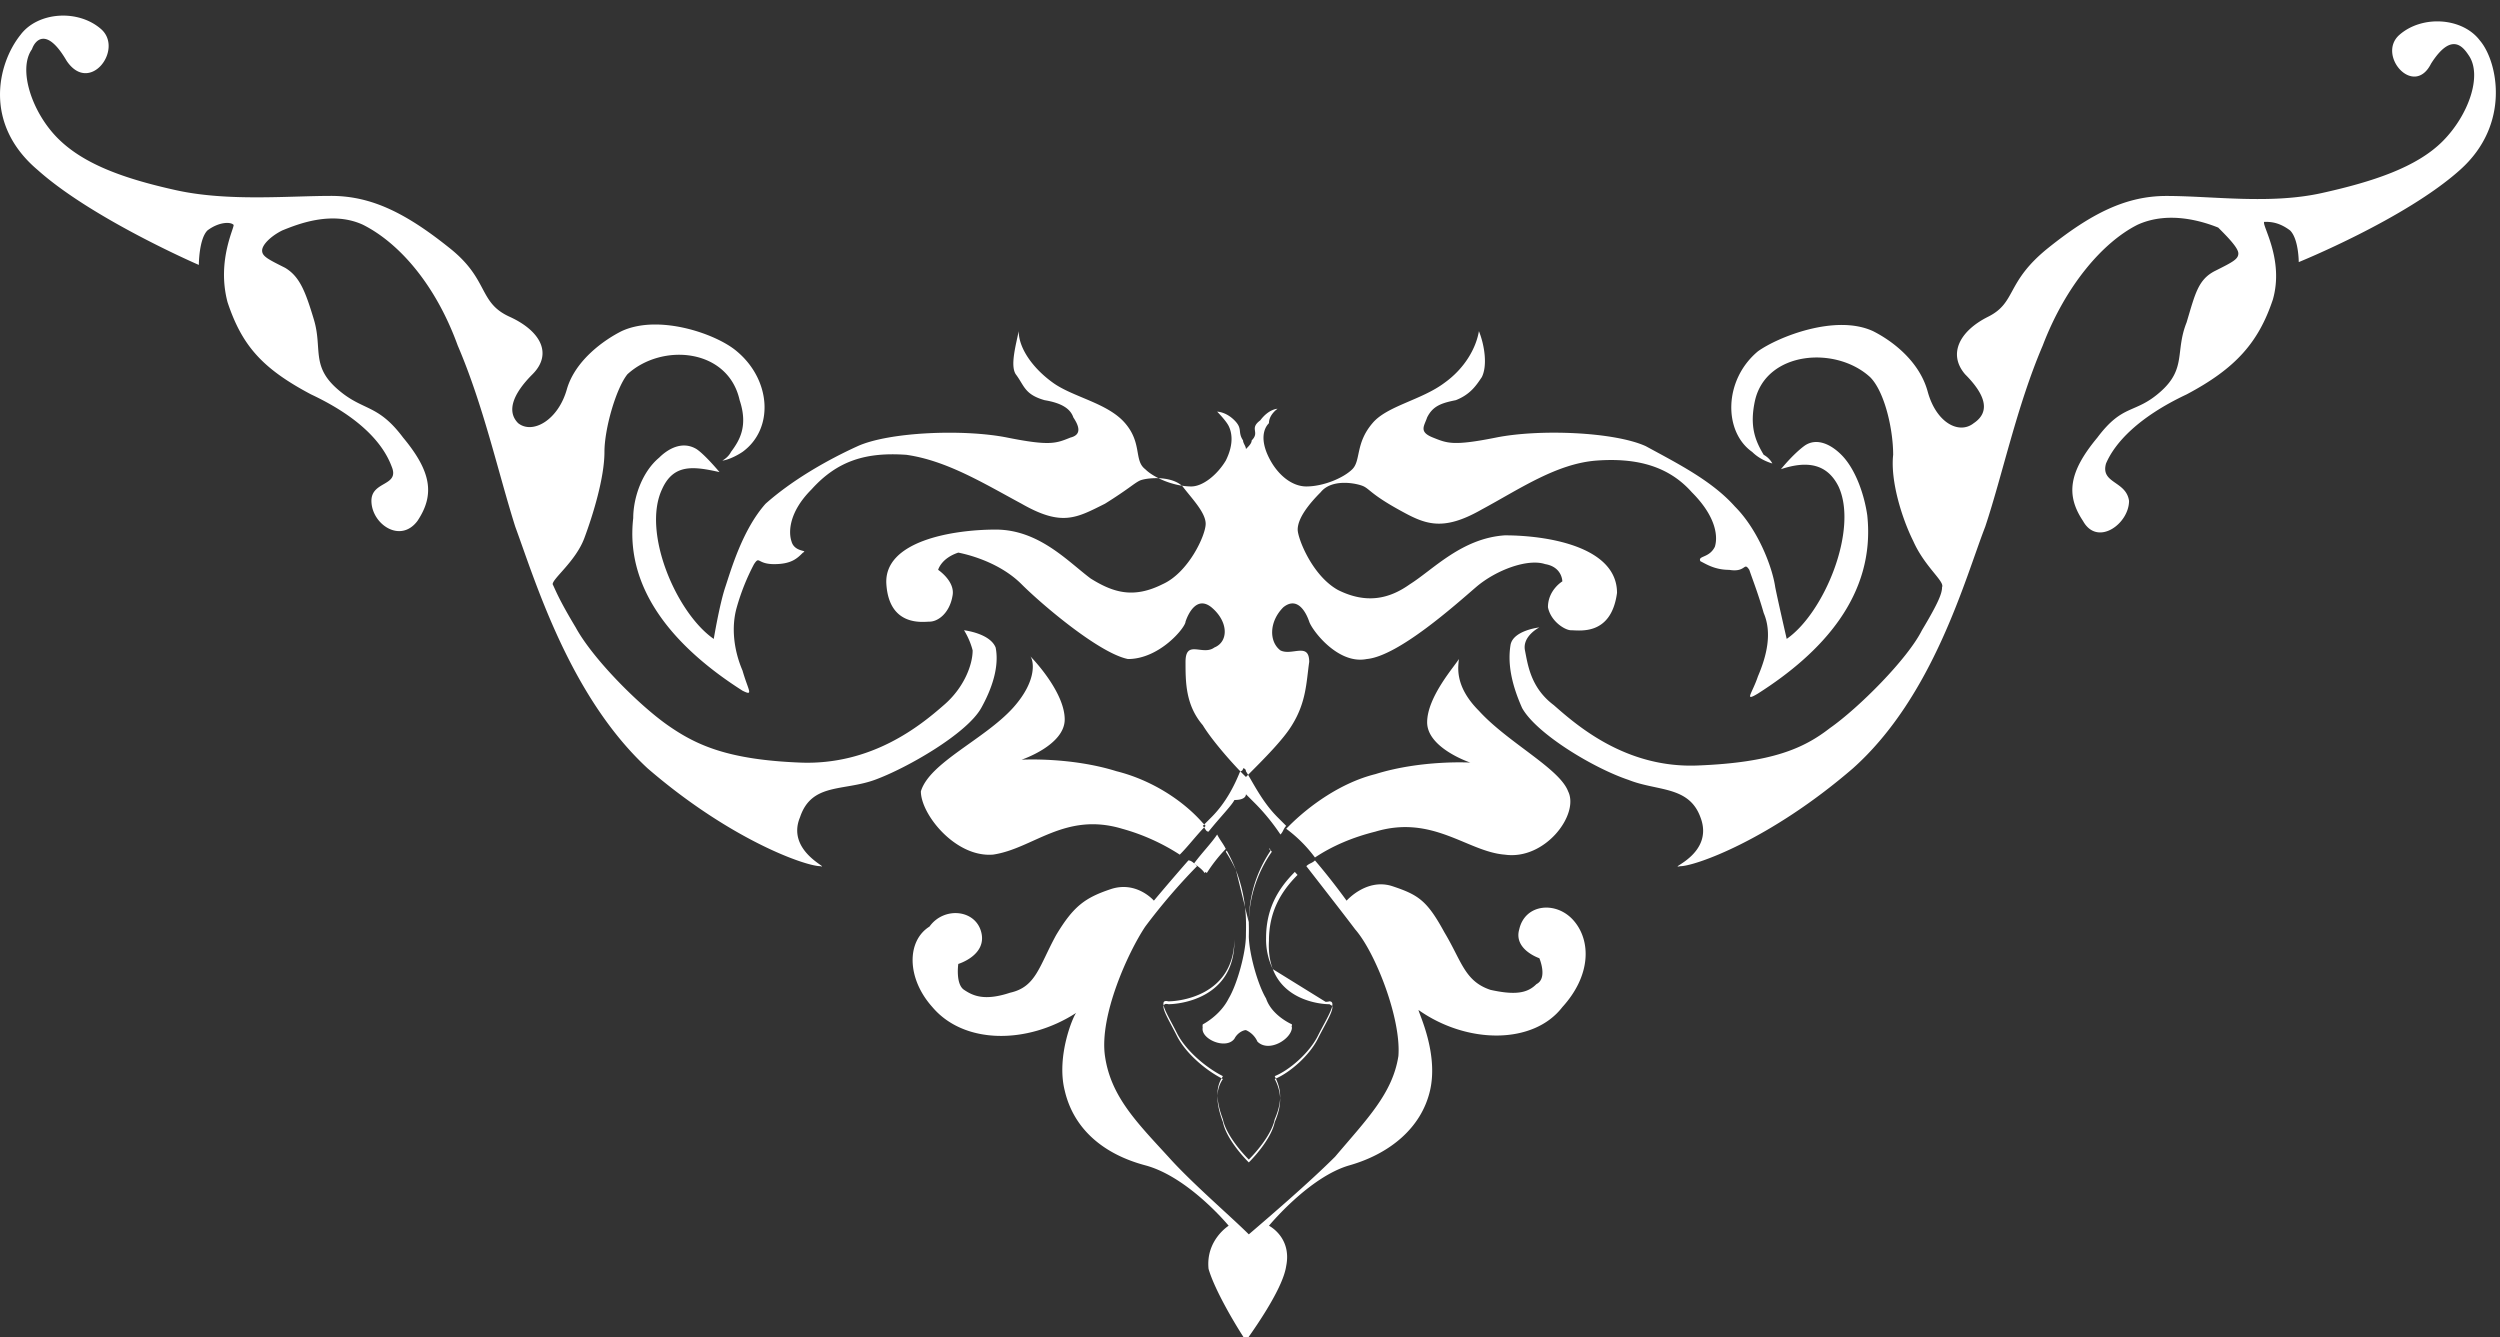
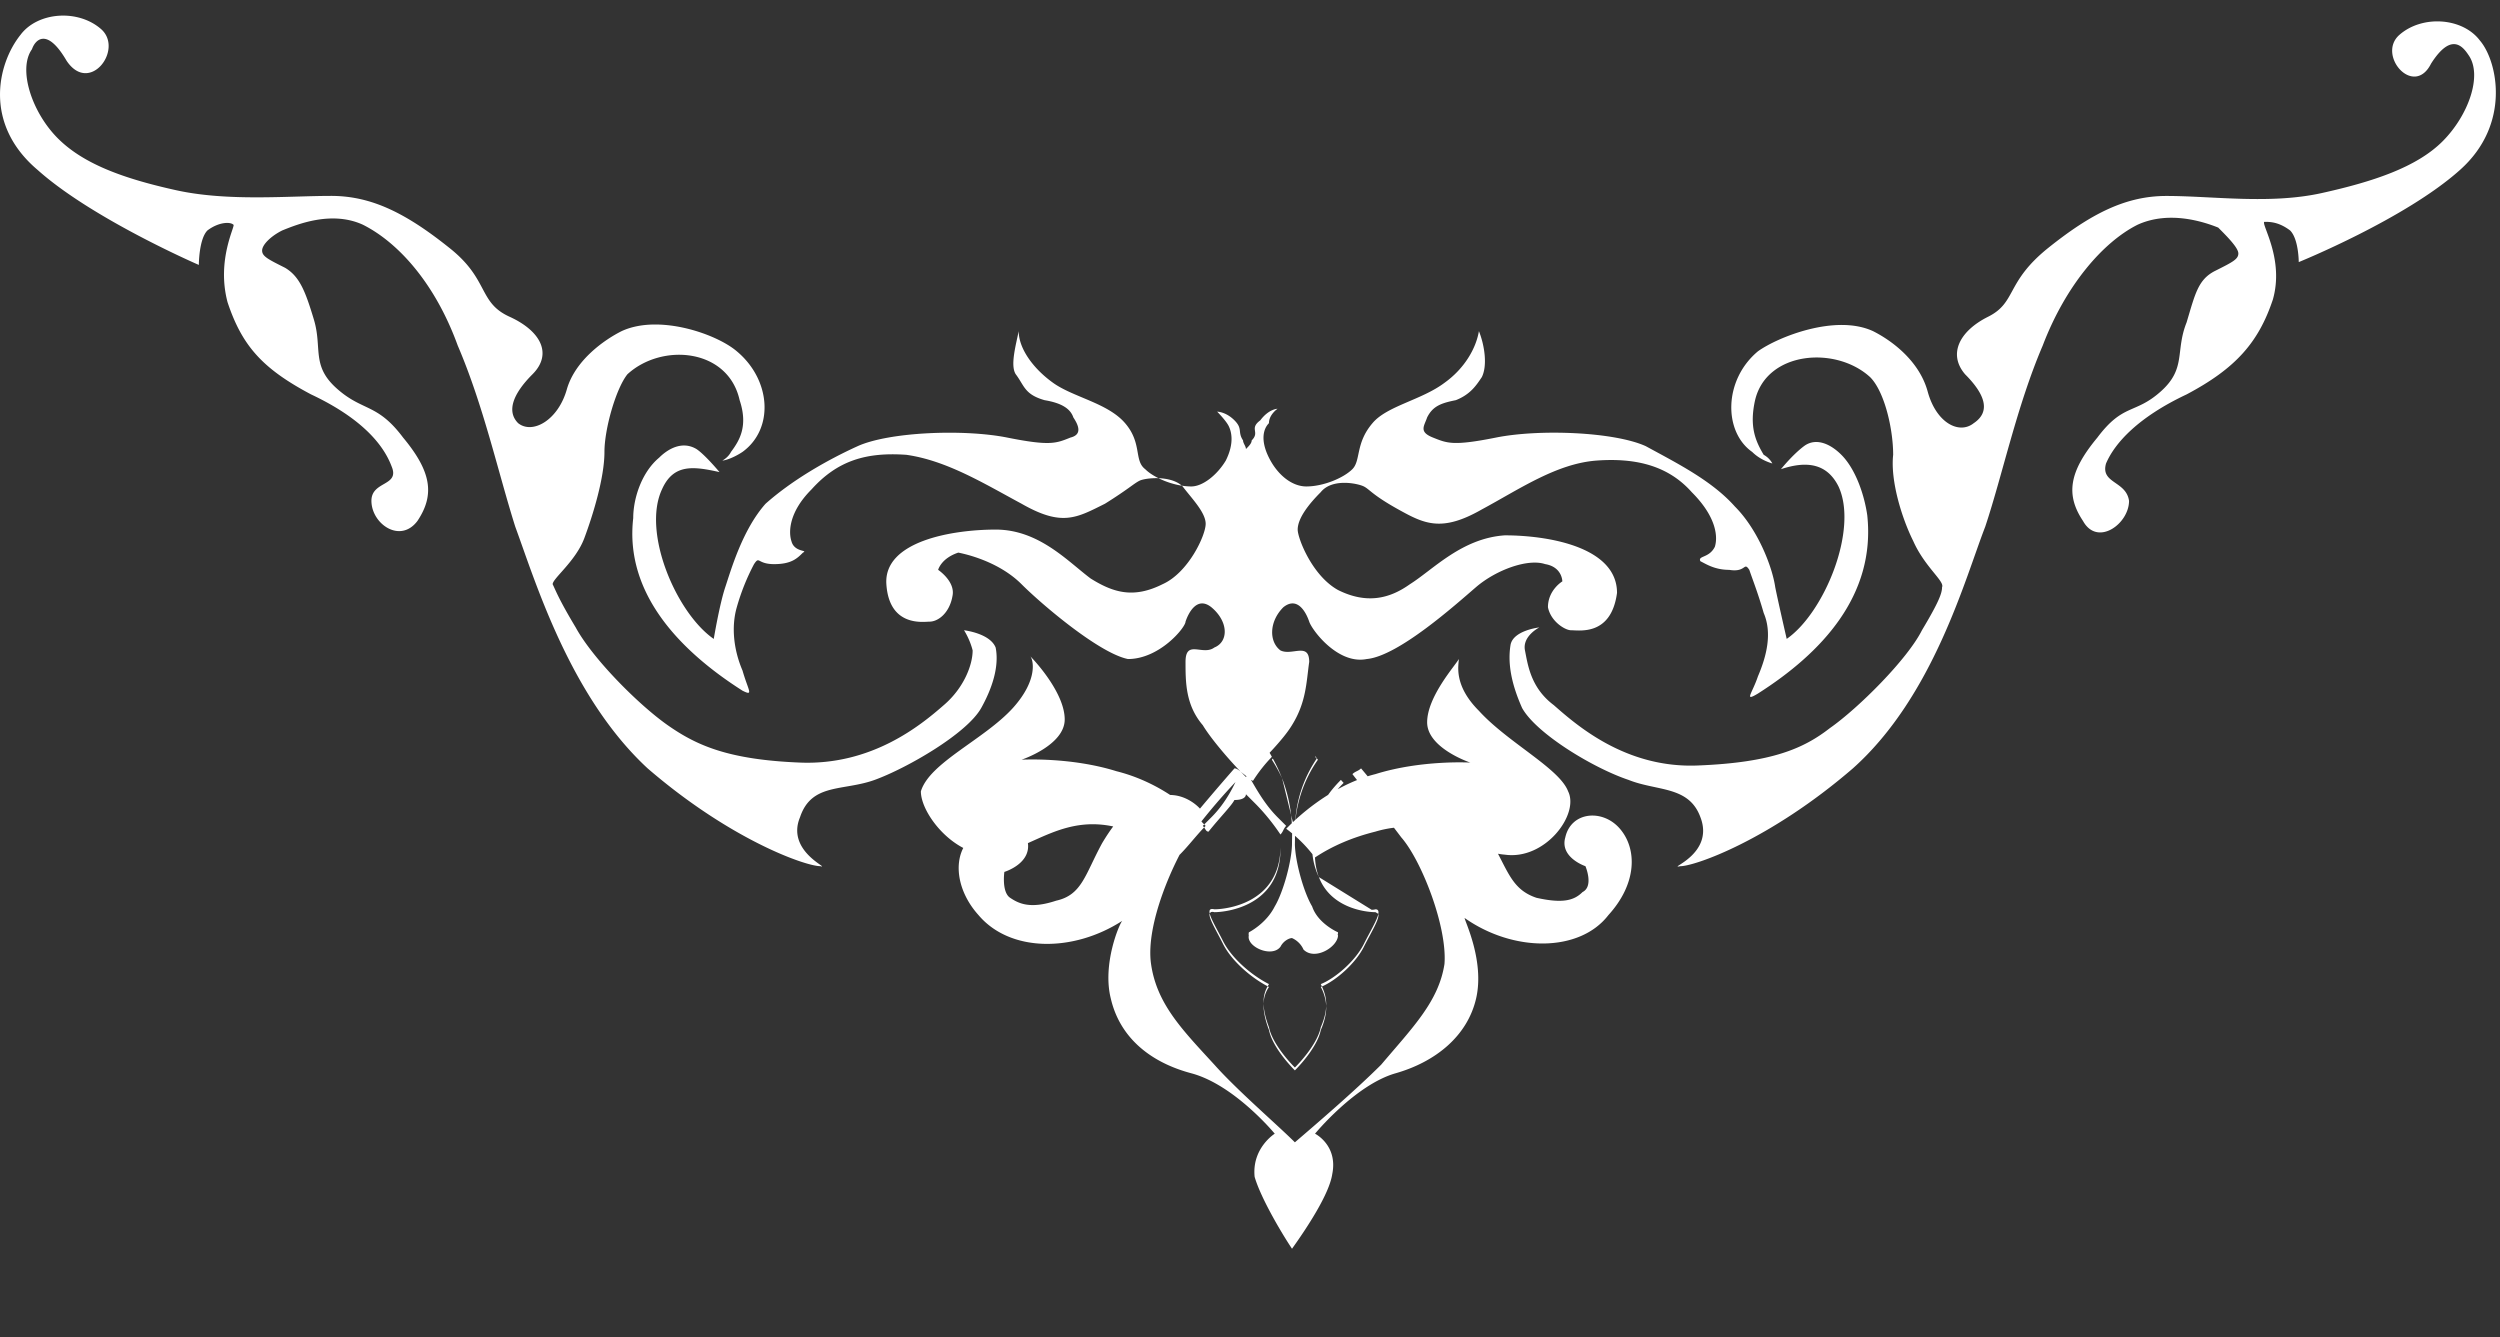
<svg xmlns="http://www.w3.org/2000/svg" width="86" height="46" viewBox="0 0 86 46">
  <rect x="0" y="0" width="86" height="46" fill="#333333" stroke="none" />
  <g>
    <g>
-       <path fill="#fff" d="M45.235 29.499a4.692 4.692 0 0 0-.99-.99l.1-.099c.692-.692 1.78-1.484 2.968-1.78 1.583-.496 3.265-.397 3.265-.397s-1.484-.495-1.484-1.385.99-1.98 1.089-2.177c0 .198-.198.89.692 1.781.99 1.089 2.771 1.98 3.068 2.77.396.792-.792 2.376-2.177 2.178-1.286-.1-2.474-1.386-4.453-.792-.792.198-1.484.495-2.078.89zm-11.083-.1c-1.286.1-2.474-1.385-2.474-2.176.297-.99 2.177-1.781 3.167-2.87.89-.99.692-1.682.593-1.781.198.198 1.188 1.286 1.188 2.177 0 .89-1.484 1.385-1.484 1.385s1.682-.099 3.265.396c1.188.297 2.276.99 2.969 1.781l.05.05-.05.05a.443.443 0 0 1 .046.053c-.28.29-.559.657-.838.936a7.142 7.142 0 0 0-1.979-.89c-1.98-.595-3.068.692-4.453.89zm7.273-1.038l.248-.248c.494-.494.791-1.088.99-1.583l.098.1.099.098.074-.074c.273.468.56 1.005 1.015 1.46l.296.296c-.099.1-.099.198-.198.297-.395-.594-.791-.99-.89-1.088l-.297-.297c0 .099-.099.198-.396.198-.099.198-.495.593-.89 1.088-.081 0-.096-.066-.152-.144l.053-.054zm1.239-1.83c-.404-.419-1.014-1.128-1.288-1.584-.594-.693-.594-1.484-.594-2.177 0-.792.594-.198.99-.495.494-.198.494-.89-.1-1.385-.494-.396-.791.198-.89.495 0 .197-.89 1.286-1.98 1.286-.989-.198-2.968-1.88-3.66-2.573-.693-.693-1.683-.99-2.177-1.088-.594.198-.693.593-.693.593s.594.396.495.89c-.1.595-.495.892-.792.892-.198 0-1.385.197-1.484-1.287-.1-1.484 2.276-1.88 3.76-1.88s2.474 1.088 3.266 1.682c.791.495 1.484.693 2.473.198.89-.396 1.485-1.682 1.485-2.078 0-.396-.495-.89-.792-1.286a.69.69 0 0 0-.028-.027c.11.017.219.027.325.027.396 0 .89-.396 1.187-.89.297-.595.198-.99.1-1.188-.1-.198-.397-.495-.397-.495s.297 0 .594.297.1.396.297.692c0 .1.099.198.099.297.099-.099.198-.198.198-.297.297-.296-.1-.395.297-.692.297-.396.593-.396.593-.396s-.296.198-.296.495c-.198.198-.297.593 0 1.187.296.594.791.99 1.286.99.594 0 1.286-.297 1.583-.594.297-.297.1-.89.693-1.583.495-.594 1.682-.792 2.474-1.386.692-.494 1.088-1.187 1.187-1.78.198.494.297 1.187.1 1.582-.199.297-.397.594-.891.792-.495.099-.792.198-.99.594-.099.297-.297.495.198.692.495.198.693.297 2.177 0 1.484-.296 4.057-.197 5.146.297 1.088.594 2.276 1.188 3.067 2.078.792.792 1.287 2.078 1.386 2.771.099.495.395 1.781.395 1.781 1.287-.89 2.474-3.76 1.782-5.244-.396-.792-1.089-.89-1.98-.594 0 0 .396-.495.792-.792.396-.297.89-.099 1.286.297.495.495.792 1.386.891 2.078.297 2.77-1.583 4.75-3.76 6.135-.495.297-.198 0 0-.593.297-.693.495-1.485.198-2.177-.198-.693-.396-1.188-.495-1.485-.198-.297-.099.1-.693 0-.494 0-.791-.198-.99-.297-.098-.197.298-.098.496-.494.098-.297.098-.99-.792-1.88-.792-.891-1.88-1.188-3.266-1.089-1.385.099-2.671.99-3.958 1.682-1.385.792-1.979.495-2.87 0-.89-.494-.989-.692-1.187-.791-.198-.1-1.088-.297-1.484.198-.396.395-.792.89-.792 1.286 0 .297.495 1.583 1.386 2.078.99.495 1.78.297 2.473-.198.792-.495 1.782-1.583 3.266-1.682 1.484 0 3.86.396 3.86 1.979-.199 1.484-1.287 1.286-1.584 1.286-.198 0-.693-.296-.792-.791 0-.594.495-.89.495-.89s0-.496-.594-.595c-.594-.197-1.682.198-2.375.792-.692.594-2.671 2.375-3.76 2.474-.99.198-1.88-.99-1.979-1.286-.099-.297-.396-.891-.89-.495-.495.495-.495 1.187-.1 1.484.396.198.99-.297.99.396-.099.693-.099 1.385-.594 2.177-.297.495-.99 1.187-1.484 1.682l-.025.025a13.3 13.3 0 0 0-.074-.124s0-.099-.099-.099c0 0 0 .098-.097.1zm-1.585 3.166c.297-.396.594-.693.791-.99.1.198.198.297.297.495a5.159 5.159 0 0 0-.653.831 4.933 4.933 0 0 0-.04-.04c-.01.014-.022.027-.034.04-.105-.16-.273-.248-.361-.336zm1.385 2.671c0 1.98-1.88 2.177-2.276 2.177a.222.222 0 0 0-.113-.005l-.047.043c-.024-.116.015-.173.16-.137.393 0 2.246-.194 2.276-2.13v.052zm-2.436 2.215c.041.2.27.576.457.952.297.594.99 1.187 1.583 1.484l-.046.075c-.583-.304-1.248-.882-1.537-1.46-.226-.453-.51-.905-.457-1.051zm2.04 2.535a1.066 1.066 0 0 0-.186.578c-.009-.256.05-.444.14-.602.015.009.03.016.046.024zm-.186.578c.007.215.062.476.186.808.1.494.594 1.088.891 1.385.297-.297.792-.89.89-1.385.125-.29.18-.527.187-.735.009.23-.042.497-.186.834-.1.494-.594 1.088-.891 1.385-.297-.297-.792-.89-.89-1.385-.145-.384-.195-.675-.187-.907zm1.968-.578l.04-.016c.093.203.155.413.146.667a1.543 1.543 0 0 0-.186-.65zm.04-.016a2.819 2.819 0 0 0-.04-.083c.494-.198 1.187-.791 1.484-1.385.203-.407.453-.814.495-1.03.053.164-.254.647-.495 1.129-.29.578-.953 1.156-1.445 1.369zm1.844-2.557a.21.21 0 0 0-.004 0c-.319 0-1.533-.128-1.945-1.207a2.35 2.35 0 0 1-.232-1.069c0-.99.396-1.682.99-2.275.03.035.061.07.093.104-.591.593-.984 1.284-.984 2.27-.02.388.033.707.133.97l1.816 1.125c.056-.001.1-.007.129-.017.093 0 .118.06.099.158l-.095-.059zm-3.567-5.244l.032-.043c.129.232.233.458.317.675a5.29 5.29 0 0 0-.349-.632zm.35.632c.183.475.271.91.313 1.273zm.44 1.789c.01-.59.106-1.495.753-2.461l-.058-.06a.568.568 0 0 1 .01-.019l.04.053.049.066a4.387 4.387 0 0 0-.793 2.454c.009.226.001.402.001.514v-.056c.014.601.304 1.651.594 2.135.198.593.89.89.89.89a.34.34 0 0 1-.013.093l.013.006c0 .396-.791.89-1.187.495a.773.773 0 0 0-.396-.396c-.099 0-.297.099-.396.297-.293.391-1.168.008-1.091-.383a.258.258 0 0 1 .003-.112s.593-.297.89-.89c.297-.495.594-1.584.594-2.177 0-.18.02-.519-.03-.965zm-10.883 2.922c-.89-.99-.89-2.276-.099-2.77.495-.693 1.583-.594 1.781.198.198.791-.791 1.088-.791 1.088s-.1.693.198.89c.296.199.692.396 1.583.1.89-.198.99-.891 1.583-1.98.594-.99.99-1.286 1.88-1.583.89-.297 1.485.396 1.485.396s.494-.594 1.187-1.385c.099 0 .198.099.297.198a20.557 20.557 0 0 0-1.781 2.078c-.594.89-1.584 3.067-1.386 4.453.198 1.385 1.089 2.276 2.177 3.463.792.89 2.177 2.078 2.771 2.672.693-.594 2.078-1.781 2.969-2.672 1.088-1.286 1.979-2.177 2.177-3.463.099-1.287-.792-3.563-1.485-4.354-.297-.396-.99-1.287-1.682-2.177.099-.1.198-.1.297-.198a22.602 22.602 0 0 1 1.088 1.385s.693-.792 1.584-.495c.89.297 1.187.495 1.78 1.584.595.99.694 1.682 1.584 1.979.89.198 1.287.099 1.583-.198.396-.198.1-.89.1-.89s-.891-.298-.693-.99c.198-.891 1.286-.99 1.88-.297.594.692.594 1.88-.396 2.968-.99 1.287-3.266 1.287-4.948.1 0 .098.693 1.484.396 2.77-.297 1.286-1.385 2.177-2.77 2.573-1.386.396-2.771 2.078-2.771 2.078s.791.396.593 1.385c-.099.693-.89 1.88-1.385 2.573-.396-.594-1.088-1.781-1.286-2.474-.1-.99.692-1.484.692-1.484s-1.385-1.682-2.87-2.078c-1.484-.396-2.473-1.287-2.77-2.573-.297-1.187.297-2.573.396-2.672-1.682 1.089-3.86 1.089-4.948-.198zM1.299 5.85C-.58 4.265-.086 2.187.706 1.198 1.299.406 2.685.308 3.476 1c.792.693-.395 2.276-1.187 1.088C1.596.901 1.2 1.396 1.1 1.693c-.494.692 0 2.177.891 3.067.89.89 2.276 1.386 4.057 1.781 1.781.396 3.86.198 5.344.198 1.385 0 2.572.594 4.057 1.781 1.385 1.089.99 1.88 2.078 2.375 1.088.495 1.484 1.287.791 1.98-.692.692-.89 1.286-.494 1.682.494.395 1.385-.1 1.682-1.188.297-.99 1.286-1.682 1.88-1.979 1.286-.594 3.265.1 3.958.693 1.188.99 1.287 2.672.198 3.463-.297.198-.594.297-.693.297 0 0 .198-.099.297-.297.297-.396.594-.89.297-1.781-.396-1.781-2.672-1.98-3.86-.89-.395.494-.79 1.88-.79 2.671 0 .89-.397 2.177-.693 2.969-.297.791-1.089 1.385-1.089 1.583.099.198.198.495.792 1.484.593 1.089 2.177 2.672 3.166 3.365.99.693 2.078 1.187 4.552 1.286 2.474.1 4.156-1.286 4.948-1.979.693-.594.99-1.385.99-1.88-.1-.396-.297-.693-.297-.693s.89.1 1.088.594c.099.495 0 1.188-.495 2.078-.495.89-2.573 2.078-3.661 2.474-1.089.396-2.177.099-2.573 1.286-.495 1.188 1.089 1.782.693 1.683-.495 0-3.068-.891-5.937-3.365-2.672-2.474-3.86-6.432-4.552-8.312-.594-1.88-1.089-4.156-1.98-6.234-.791-2.177-2.077-3.562-3.265-4.156-1.088-.495-2.276 0-2.77.198-.396.198-.693.494-.693.692 0 .198.198.297.791.594.495.297.693.792.99 1.781.297.99-.1 1.584.792 2.375.89.792 1.385.495 2.275 1.682.99 1.188 1.089 1.98.495 2.87-.593.792-1.583.099-1.583-.693 0-.692.99-.494.693-1.187-.297-.792-1.089-1.682-2.771-2.474-1.682-.89-2.375-1.682-2.87-3.166-.396-1.485.297-2.672.198-2.672-.099-.1-.495-.1-.89.198-.297.297-.297 1.187-.297 1.187S3.179 7.531 1.299 5.85zm24.244 17.91c-2.177-1.385-4.057-3.364-3.76-5.937 0-.692.297-1.583.89-2.078.297-.297.792-.594 1.287-.297.297.198.791.792.791.792-.89-.198-1.583-.297-1.979.594-.692 1.484.495 4.255 1.781 5.145 0 0 .198-1.187.396-1.78.198-.595.594-1.98 1.386-2.87.89-.792 2.078-1.485 3.166-1.98 1.089-.494 3.662-.593 5.146-.297 1.484.297 1.682.198 2.177 0 .396-.098.297-.395.099-.692-.1-.297-.396-.495-.99-.594-.692-.198-.692-.495-.99-.89-.197-.297 0-.99.1-1.485 0 .594.494 1.287 1.187 1.781.693.495 1.88.693 2.474 1.386.594.692.297 1.286.693 1.583.107.108.267.215.455.309-.291-.01-.556.038-.653.087-.198.099-.396.297-1.188.791-.99.495-1.484.792-2.87 0-1.286-.692-2.572-1.484-3.958-1.682-1.385-.099-2.374.198-3.265 1.188-.792.791-.792 1.484-.693 1.78.1.397.594.298.396.397-.198.198-.396.395-.99.395-.593 0-.494-.296-.692 0a7.618 7.618 0 0 0-.594 1.485c-.198.692-.099 1.484.198 2.177.198.692.396.89 0 .692zm14.309-7.31c.287.01.6.077.803.258a2.849 2.849 0 0 1-.803-.258zm12.508 7.904c-.396-.89-.495-1.583-.396-2.177.099-.495.99-.594.99-.594s-.594.297-.495.792c.099.495.197 1.286.99 1.88.79.693 2.473 2.177 4.947 2.078 2.573-.099 3.661-.594 4.552-1.286.99-.693 2.671-2.375 3.166-3.365.594-.99.693-1.286.693-1.484.099-.198-.594-.693-.99-1.583-.395-.792-.791-2.078-.692-2.969 0-.89-.297-2.177-.792-2.672-1.187-1.088-3.562-.89-3.958.792-.198.89 0 1.385.297 1.88a.739.739 0 0 1 .297.297s-.396-.099-.693-.396c-.99-.692-.99-2.474.198-3.463.693-.495 2.672-1.287 3.958-.693.594.297 1.583.99 1.88 2.078.297 1.089 1.089 1.484 1.583 1.089.594-.396.396-.99-.296-1.683-.594-.692-.198-1.484.791-1.979.99-.494.594-1.187 2.078-2.375 1.485-1.187 2.672-1.78 4.057-1.78 1.584 0 3.563.296 5.344-.1 1.781-.395 3.265-.89 4.156-1.78.89-.891 1.385-2.277.89-2.97-.197-.296-.593-.791-1.286.297-.594 1.188-1.88-.296-1.088-.99.791-.692 2.177-.593 2.77.199.594.692 1.089 2.87-.692 4.453-1.88 1.682-5.542 3.166-5.542 3.166s0-.791-.297-1.088c-.395-.297-.692-.297-.89-.297-.1.099.692 1.286.297 2.672-.495 1.484-1.287 2.375-2.969 3.265-1.682.792-2.474 1.682-2.77 2.375-.199.693.692.594.791 1.286 0 .792-1.089 1.584-1.583.693-.594-.89-.495-1.682.494-2.87.891-1.187 1.287-.791 2.177-1.583.891-.791.495-1.385.891-2.375.297-.99.396-1.484.99-1.78.593-.298.791-.397.791-.595 0-.198-.396-.593-.692-.89-.495-.198-1.683-.594-2.771-.1-1.188.595-2.474 2.079-3.266 4.157-.89 2.078-1.385 4.453-1.979 6.234-.692 1.781-1.78 5.838-4.552 8.312-2.87 2.474-5.442 3.365-5.937 3.365-.495.099 1.188-.396.693-1.683-.396-1.088-1.485-.89-2.474-1.286-1.188-.396-3.167-1.583-3.661-2.474z" />
+       <path fill="#fff" d="M45.235 29.499a4.692 4.692 0 0 0-.99-.99l.1-.099c.692-.692 1.78-1.484 2.968-1.78 1.583-.496 3.265-.397 3.265-.397s-1.484-.495-1.484-1.385.99-1.98 1.089-2.177c0 .198-.198.89.692 1.781.99 1.089 2.771 1.98 3.068 2.77.396.792-.792 2.376-2.177 2.178-1.286-.1-2.474-1.386-4.453-.792-.792.198-1.484.495-2.078.89zm-11.083-.1c-1.286.1-2.474-1.385-2.474-2.176.297-.99 2.177-1.781 3.167-2.87.89-.99.692-1.682.593-1.781.198.198 1.188 1.286 1.188 2.177 0 .89-1.484 1.385-1.484 1.385s1.682-.099 3.265.396c1.188.297 2.276.99 2.969 1.781l.05.05-.05.05a.443.443 0 0 1 .046.053c-.28.29-.559.657-.838.936a7.142 7.142 0 0 0-1.979-.89c-1.98-.595-3.068.692-4.453.89zm7.273-1.038l.248-.248c.494-.494.791-1.088.99-1.583l.098.1.099.098.074-.074c.273.468.56 1.005 1.015 1.46l.296.296c-.099.1-.099.198-.198.297-.395-.594-.791-.99-.89-1.088l-.297-.297c0 .099-.099.198-.396.198-.099.198-.495.593-.89 1.088-.081 0-.096-.066-.152-.144l.053-.054zm1.239-1.83c-.404-.419-1.014-1.128-1.288-1.584-.594-.693-.594-1.484-.594-2.177 0-.792.594-.198.99-.495.494-.198.494-.89-.1-1.385-.494-.396-.791.198-.89.495 0 .197-.89 1.286-1.98 1.286-.989-.198-2.968-1.88-3.66-2.573-.693-.693-1.683-.99-2.177-1.088-.594.198-.693.593-.693.593s.594.396.495.89c-.1.595-.495.892-.792.892-.198 0-1.385.197-1.484-1.287-.1-1.484 2.276-1.88 3.76-1.88s2.474 1.088 3.266 1.682c.791.495 1.484.693 2.473.198.89-.396 1.485-1.682 1.485-2.078 0-.396-.495-.89-.792-1.286a.69.69 0 0 0-.028-.027c.11.017.219.027.325.027.396 0 .89-.396 1.187-.89.297-.595.198-.99.1-1.188-.1-.198-.397-.495-.397-.495s.297 0 .594.297.1.396.297.692c0 .1.099.198.099.297.099-.099.198-.198.198-.297.297-.296-.1-.395.297-.692.297-.396.593-.396.593-.396s-.296.198-.296.495c-.198.198-.297.593 0 1.187.296.594.791.99 1.286.99.594 0 1.286-.297 1.583-.594.297-.297.1-.89.693-1.583.495-.594 1.682-.792 2.474-1.386.692-.494 1.088-1.187 1.187-1.78.198.494.297 1.187.1 1.582-.199.297-.397.594-.891.792-.495.099-.792.198-.99.594-.099.297-.297.495.198.692.495.198.693.297 2.177 0 1.484-.296 4.057-.197 5.146.297 1.088.594 2.276 1.188 3.067 2.078.792.792 1.287 2.078 1.386 2.771.099.495.395 1.781.395 1.781 1.287-.89 2.474-3.76 1.782-5.244-.396-.792-1.089-.89-1.98-.594 0 0 .396-.495.792-.792.396-.297.89-.099 1.286.297.495.495.792 1.386.891 2.078.297 2.77-1.583 4.75-3.76 6.135-.495.297-.198 0 0-.593.297-.693.495-1.485.198-2.177-.198-.693-.396-1.188-.495-1.485-.198-.297-.099.1-.693 0-.494 0-.791-.198-.99-.297-.098-.197.298-.098.496-.494.098-.297.098-.99-.792-1.88-.792-.891-1.88-1.188-3.266-1.089-1.385.099-2.671.99-3.958 1.682-1.385.792-1.979.495-2.87 0-.89-.494-.989-.692-1.187-.791-.198-.1-1.088-.297-1.484.198-.396.395-.792.89-.792 1.286 0 .297.495 1.583 1.386 2.078.99.495 1.78.297 2.473-.198.792-.495 1.782-1.583 3.266-1.682 1.484 0 3.86.396 3.86 1.979-.199 1.484-1.287 1.286-1.584 1.286-.198 0-.693-.296-.792-.791 0-.594.495-.89.495-.89s0-.496-.594-.595c-.594-.197-1.682.198-2.375.792-.692.594-2.671 2.375-3.76 2.474-.99.198-1.88-.99-1.979-1.286-.099-.297-.396-.891-.89-.495-.495.495-.495 1.187-.1 1.484.396.198.99-.297.99.396-.099.693-.099 1.385-.594 2.177-.297.495-.99 1.187-1.484 1.682l-.025.025a13.3 13.3 0 0 0-.074-.124s0-.099-.099-.099c0 0 0 .098-.097.1zc.297-.396.594-.693.791-.99.1.198.198.297.297.495a5.159 5.159 0 0 0-.653.831 4.933 4.933 0 0 0-.04-.04c-.01.014-.022.027-.034.04-.105-.16-.273-.248-.361-.336zm1.385 2.671c0 1.98-1.88 2.177-2.276 2.177a.222.222 0 0 0-.113-.005l-.047.043c-.024-.116.015-.173.16-.137.393 0 2.246-.194 2.276-2.13v.052zm-2.436 2.215c.041.2.27.576.457.952.297.594.99 1.187 1.583 1.484l-.046.075c-.583-.304-1.248-.882-1.537-1.46-.226-.453-.51-.905-.457-1.051zm2.04 2.535a1.066 1.066 0 0 0-.186.578c-.009-.256.05-.444.14-.602.015.009.03.016.046.024zm-.186.578c.007.215.062.476.186.808.1.494.594 1.088.891 1.385.297-.297.792-.89.89-1.385.125-.29.18-.527.187-.735.009.23-.042.497-.186.834-.1.494-.594 1.088-.891 1.385-.297-.297-.792-.89-.89-1.385-.145-.384-.195-.675-.187-.907zm1.968-.578l.04-.016c.093.203.155.413.146.667a1.543 1.543 0 0 0-.186-.65zm.04-.016a2.819 2.819 0 0 0-.04-.083c.494-.198 1.187-.791 1.484-1.385.203-.407.453-.814.495-1.03.053.164-.254.647-.495 1.129-.29.578-.953 1.156-1.445 1.369zm1.844-2.557a.21.21 0 0 0-.004 0c-.319 0-1.533-.128-1.945-1.207a2.35 2.35 0 0 1-.232-1.069c0-.99.396-1.682.99-2.275.03.035.061.07.093.104-.591.593-.984 1.284-.984 2.27-.02.388.033.707.133.97l1.816 1.125c.056-.001.1-.007.129-.017.093 0 .118.06.099.158l-.095-.059zm-3.567-5.244l.032-.043c.129.232.233.458.317.675a5.29 5.29 0 0 0-.349-.632zm.35.632c.183.475.271.91.313 1.273zm.44 1.789c.01-.59.106-1.495.753-2.461l-.058-.06a.568.568 0 0 1 .01-.019l.04.053.049.066a4.387 4.387 0 0 0-.793 2.454c.009.226.001.402.001.514v-.056c.014.601.304 1.651.594 2.135.198.593.89.89.89.89a.34.34 0 0 1-.013.093l.013.006c0 .396-.791.89-1.187.495a.773.773 0 0 0-.396-.396c-.099 0-.297.099-.396.297-.293.391-1.168.008-1.091-.383a.258.258 0 0 1 .003-.112s.593-.297.89-.89c.297-.495.594-1.584.594-2.177 0-.18.02-.519-.03-.965zm-10.883 2.922c-.89-.99-.89-2.276-.099-2.77.495-.693 1.583-.594 1.781.198.198.791-.791 1.088-.791 1.088s-.1.693.198.89c.296.199.692.396 1.583.1.89-.198.99-.891 1.583-1.98.594-.99.99-1.286 1.88-1.583.89-.297 1.485.396 1.485.396s.494-.594 1.187-1.385c.099 0 .198.099.297.198a20.557 20.557 0 0 0-1.781 2.078c-.594.89-1.584 3.067-1.386 4.453.198 1.385 1.089 2.276 2.177 3.463.792.89 2.177 2.078 2.771 2.672.693-.594 2.078-1.781 2.969-2.672 1.088-1.286 1.979-2.177 2.177-3.463.099-1.287-.792-3.563-1.485-4.354-.297-.396-.99-1.287-1.682-2.177.099-.1.198-.1.297-.198a22.602 22.602 0 0 1 1.088 1.385s.693-.792 1.584-.495c.89.297 1.187.495 1.78 1.584.595.99.694 1.682 1.584 1.979.89.198 1.287.099 1.583-.198.396-.198.1-.89.1-.89s-.891-.298-.693-.99c.198-.891 1.286-.99 1.88-.297.594.692.594 1.88-.396 2.968-.99 1.287-3.266 1.287-4.948.1 0 .098.693 1.484.396 2.77-.297 1.286-1.385 2.177-2.77 2.573-1.386.396-2.771 2.078-2.771 2.078s.791.396.593 1.385c-.099.693-.89 1.88-1.385 2.573-.396-.594-1.088-1.781-1.286-2.474-.1-.99.692-1.484.692-1.484s-1.385-1.682-2.87-2.078c-1.484-.396-2.473-1.287-2.77-2.573-.297-1.187.297-2.573.396-2.672-1.682 1.089-3.86 1.089-4.948-.198zM1.299 5.85C-.58 4.265-.086 2.187.706 1.198 1.299.406 2.685.308 3.476 1c.792.693-.395 2.276-1.187 1.088C1.596.901 1.2 1.396 1.1 1.693c-.494.692 0 2.177.891 3.067.89.89 2.276 1.386 4.057 1.781 1.781.396 3.86.198 5.344.198 1.385 0 2.572.594 4.057 1.781 1.385 1.089.99 1.88 2.078 2.375 1.088.495 1.484 1.287.791 1.98-.692.692-.89 1.286-.494 1.682.494.395 1.385-.1 1.682-1.188.297-.99 1.286-1.682 1.88-1.979 1.286-.594 3.265.1 3.958.693 1.188.99 1.287 2.672.198 3.463-.297.198-.594.297-.693.297 0 0 .198-.099.297-.297.297-.396.594-.89.297-1.781-.396-1.781-2.672-1.98-3.86-.89-.395.494-.79 1.88-.79 2.671 0 .89-.397 2.177-.693 2.969-.297.791-1.089 1.385-1.089 1.583.099.198.198.495.792 1.484.593 1.089 2.177 2.672 3.166 3.365.99.693 2.078 1.187 4.552 1.286 2.474.1 4.156-1.286 4.948-1.979.693-.594.99-1.385.99-1.88-.1-.396-.297-.693-.297-.693s.89.1 1.088.594c.099.495 0 1.188-.495 2.078-.495.89-2.573 2.078-3.661 2.474-1.089.396-2.177.099-2.573 1.286-.495 1.188 1.089 1.782.693 1.683-.495 0-3.068-.891-5.937-3.365-2.672-2.474-3.86-6.432-4.552-8.312-.594-1.88-1.089-4.156-1.98-6.234-.791-2.177-2.077-3.562-3.265-4.156-1.088-.495-2.276 0-2.77.198-.396.198-.693.494-.693.692 0 .198.198.297.791.594.495.297.693.792.99 1.781.297.99-.1 1.584.792 2.375.89.792 1.385.495 2.275 1.682.99 1.188 1.089 1.98.495 2.87-.593.792-1.583.099-1.583-.693 0-.692.99-.494.693-1.187-.297-.792-1.089-1.682-2.771-2.474-1.682-.89-2.375-1.682-2.87-3.166-.396-1.485.297-2.672.198-2.672-.099-.1-.495-.1-.89.198-.297.297-.297 1.187-.297 1.187S3.179 7.531 1.299 5.85zm24.244 17.91c-2.177-1.385-4.057-3.364-3.76-5.937 0-.692.297-1.583.89-2.078.297-.297.792-.594 1.287-.297.297.198.791.792.791.792-.89-.198-1.583-.297-1.979.594-.692 1.484.495 4.255 1.781 5.145 0 0 .198-1.187.396-1.78.198-.595.594-1.98 1.386-2.87.89-.792 2.078-1.485 3.166-1.98 1.089-.494 3.662-.593 5.146-.297 1.484.297 1.682.198 2.177 0 .396-.098.297-.395.099-.692-.1-.297-.396-.495-.99-.594-.692-.198-.692-.495-.99-.89-.197-.297 0-.99.1-1.485 0 .594.494 1.287 1.187 1.781.693.495 1.88.693 2.474 1.386.594.692.297 1.286.693 1.583.107.108.267.215.455.309-.291-.01-.556.038-.653.087-.198.099-.396.297-1.188.791-.99.495-1.484.792-2.87 0-1.286-.692-2.572-1.484-3.958-1.682-1.385-.099-2.374.198-3.265 1.188-.792.791-.792 1.484-.693 1.78.1.397.594.298.396.397-.198.198-.396.395-.99.395-.593 0-.494-.296-.692 0a7.618 7.618 0 0 0-.594 1.485c-.198.692-.099 1.484.198 2.177.198.692.396.89 0 .692zm14.309-7.31c.287.01.6.077.803.258a2.849 2.849 0 0 1-.803-.258zm12.508 7.904c-.396-.89-.495-1.583-.396-2.177.099-.495.99-.594.99-.594s-.594.297-.495.792c.099.495.197 1.286.99 1.88.79.693 2.473 2.177 4.947 2.078 2.573-.099 3.661-.594 4.552-1.286.99-.693 2.671-2.375 3.166-3.365.594-.99.693-1.286.693-1.484.099-.198-.594-.693-.99-1.583-.395-.792-.791-2.078-.692-2.969 0-.89-.297-2.177-.792-2.672-1.187-1.088-3.562-.89-3.958.792-.198.89 0 1.385.297 1.88a.739.739 0 0 1 .297.297s-.396-.099-.693-.396c-.99-.692-.99-2.474.198-3.463.693-.495 2.672-1.287 3.958-.693.594.297 1.583.99 1.88 2.078.297 1.089 1.089 1.484 1.583 1.089.594-.396.396-.99-.296-1.683-.594-.692-.198-1.484.791-1.979.99-.494.594-1.187 2.078-2.375 1.485-1.187 2.672-1.78 4.057-1.78 1.584 0 3.563.296 5.344-.1 1.781-.395 3.265-.89 4.156-1.78.89-.891 1.385-2.277.89-2.97-.197-.296-.593-.791-1.286.297-.594 1.188-1.88-.296-1.088-.99.791-.692 2.177-.593 2.77.199.594.692 1.089 2.87-.692 4.453-1.88 1.682-5.542 3.166-5.542 3.166s0-.791-.297-1.088c-.395-.297-.692-.297-.89-.297-.1.099.692 1.286.297 2.672-.495 1.484-1.287 2.375-2.969 3.265-1.682.792-2.474 1.682-2.77 2.375-.199.693.692.594.791 1.286 0 .792-1.089 1.584-1.583.693-.594-.89-.495-1.682.494-2.87.891-1.187 1.287-.791 2.177-1.583.891-.791.495-1.385.891-2.375.297-.99.396-1.484.99-1.78.593-.298.791-.397.791-.595 0-.198-.396-.593-.692-.89-.495-.198-1.683-.594-2.771-.1-1.188.595-2.474 2.079-3.266 4.157-.89 2.078-1.385 4.453-1.979 6.234-.692 1.781-1.78 5.838-4.552 8.312-2.87 2.474-5.442 3.365-5.937 3.365-.495.099 1.188-.396.693-1.683-.396-1.088-1.485-.89-2.474-1.286-1.188-.396-3.167-1.583-3.661-2.474z" />
    </g>
  </g>
</svg>